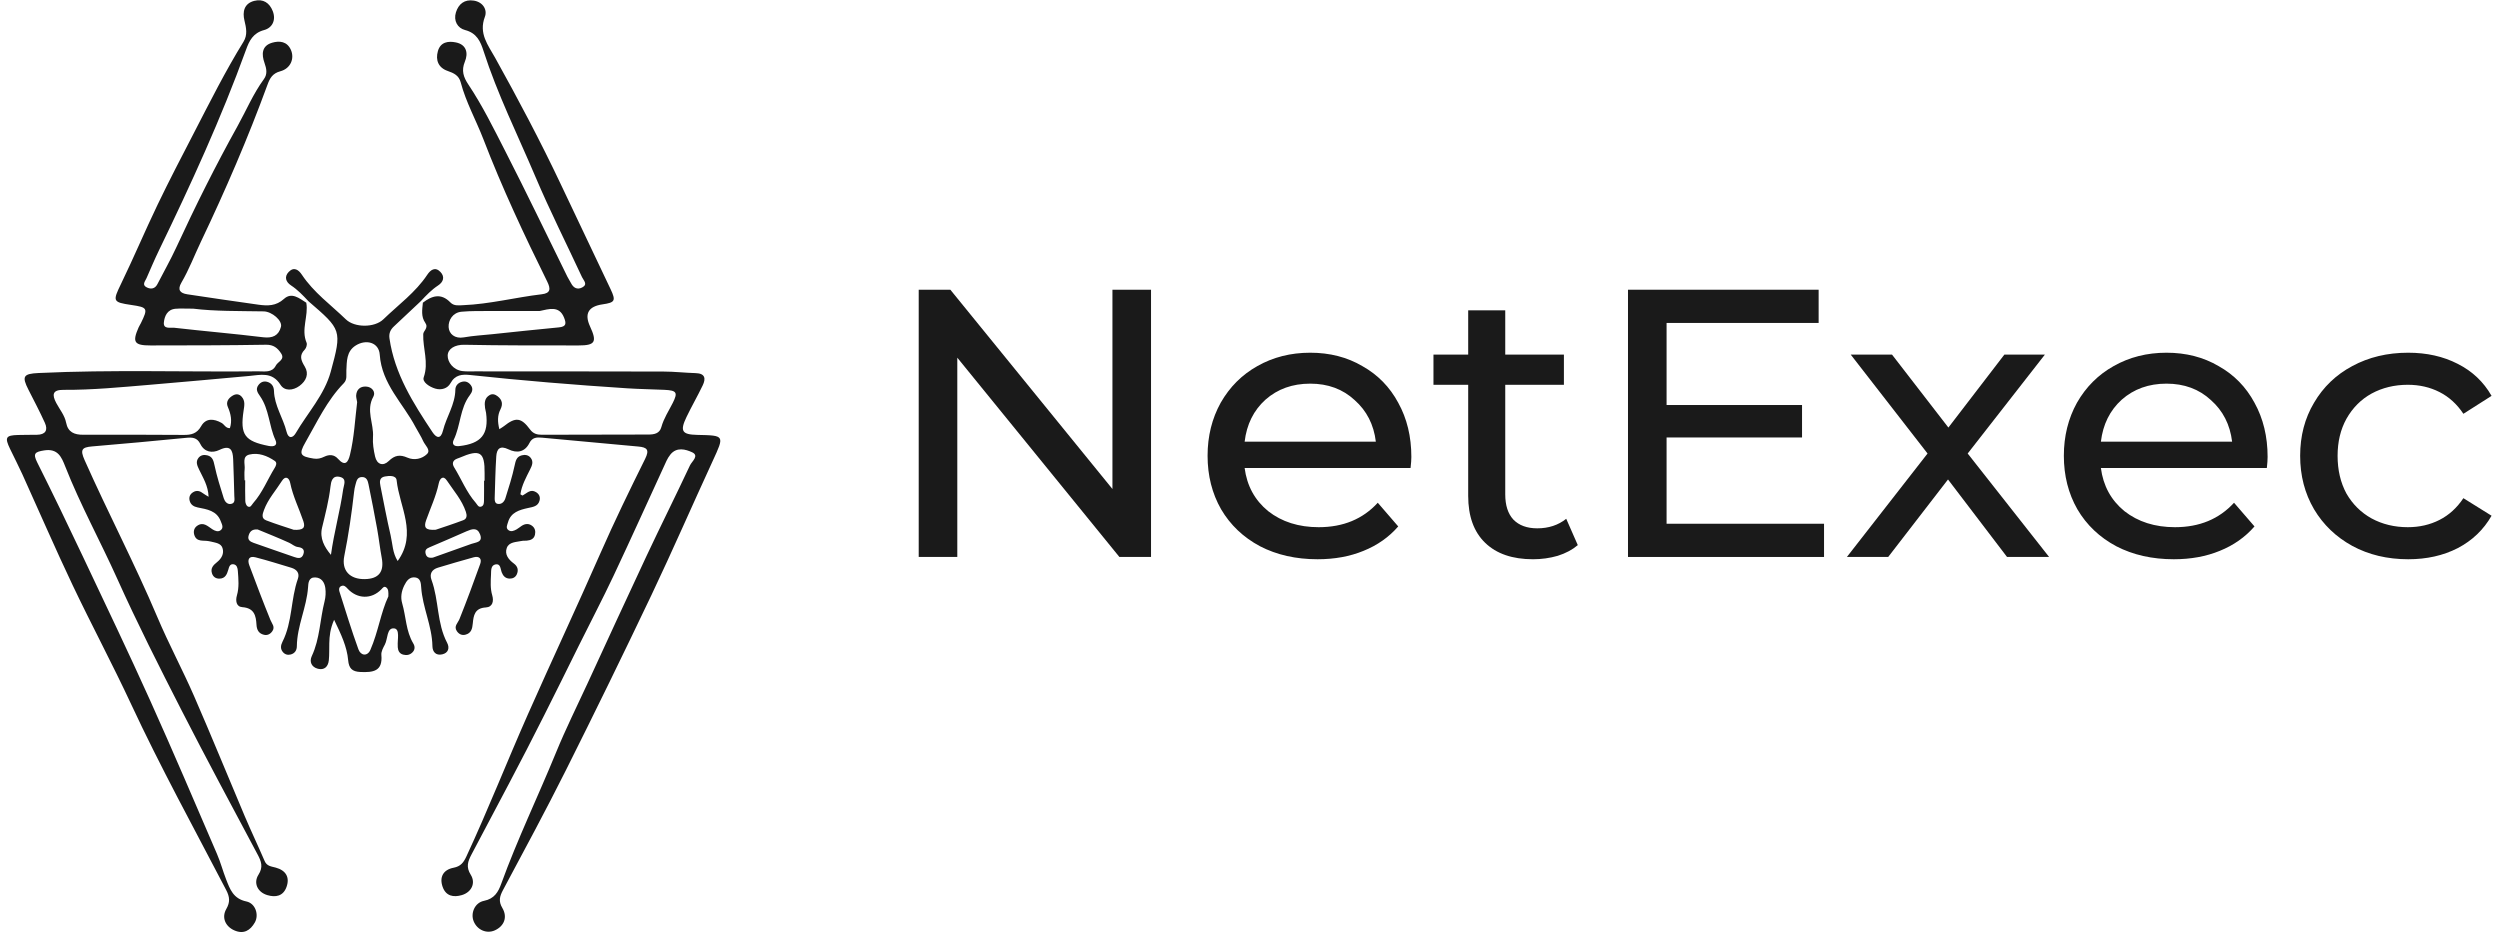
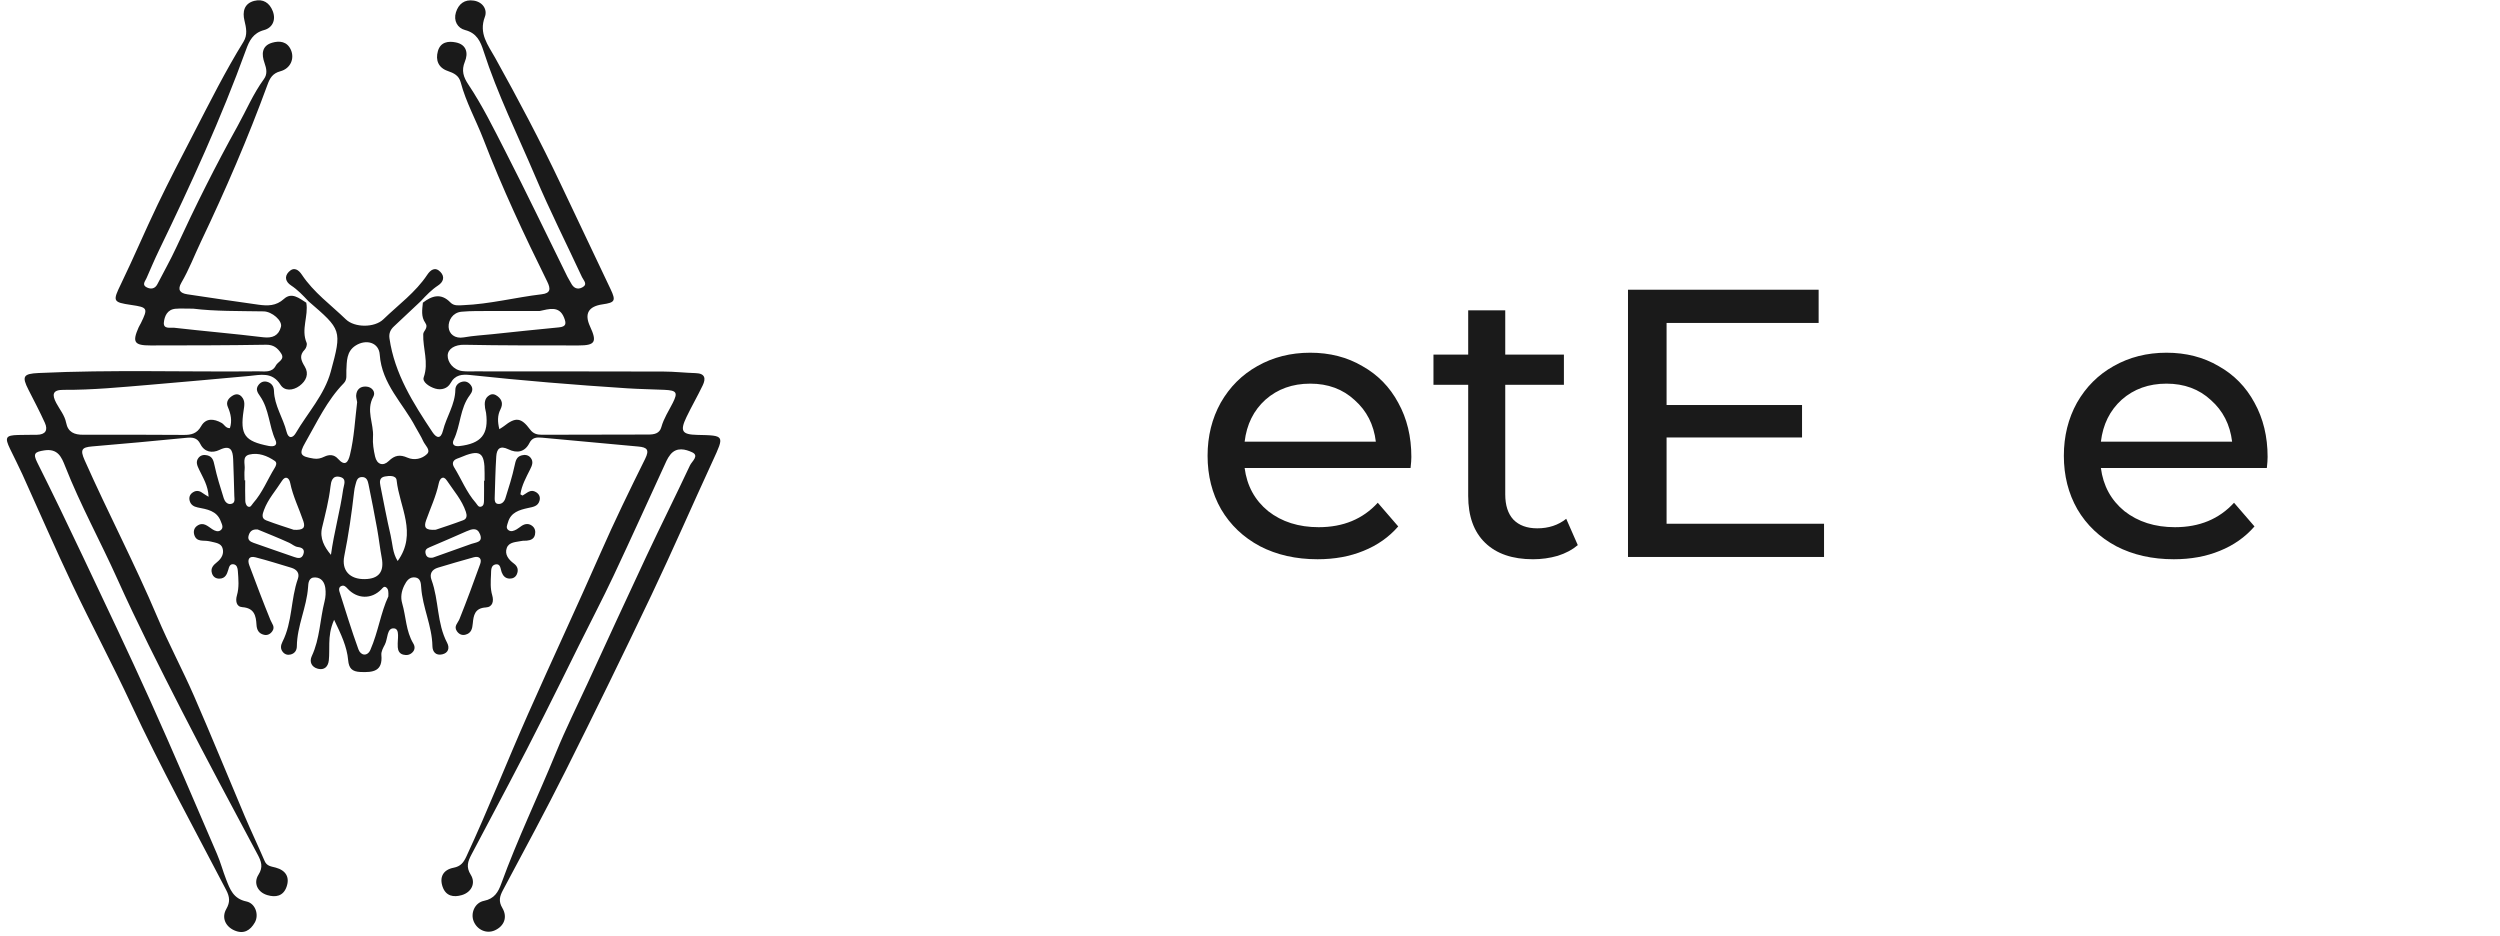
<svg xmlns="http://www.w3.org/2000/svg" width="163" height="61" viewBox="0 0 163 61" fill="none">
  <path d="M20.1 19.629C19.753 19.258 19.407 18.892 18.974 18.608C18.637 18.387 18.516 18.048 18.826 17.727C19.174 17.367 19.477 17.603 19.683 17.914C20.449 19.068 21.572 19.875 22.549 20.821C23.119 21.373 24.422 21.373 24.993 20.821C25.97 19.875 27.092 19.068 27.858 17.914C28.065 17.603 28.368 17.369 28.715 17.729C29.024 18.051 28.903 18.389 28.567 18.61C28.134 18.894 27.787 19.26 27.441 19.631C26.855 20.182 26.27 20.734 25.682 21.284C25.453 21.498 25.346 21.737 25.394 22.067C25.728 24.378 26.945 26.29 28.201 28.182C28.453 28.56 28.739 28.655 28.882 28.076C29.105 27.174 29.676 26.378 29.689 25.409C29.692 25.154 29.86 24.96 30.124 24.892C30.358 24.832 30.548 24.916 30.692 25.104C30.871 25.339 30.791 25.555 30.634 25.762C29.98 26.625 30.037 27.741 29.581 28.679C29.456 28.937 29.573 29.127 29.943 29.085C31.38 28.922 31.876 28.318 31.691 26.915C31.676 26.81 31.64 26.708 31.626 26.602C31.581 26.271 31.587 25.952 31.926 25.758C32.115 25.65 32.296 25.72 32.451 25.841C32.747 26.073 32.8 26.355 32.629 26.692C32.428 27.089 32.439 27.5 32.557 27.983C32.693 27.894 32.782 27.845 32.86 27.783C33.614 27.182 33.979 27.214 34.561 28.003C34.769 28.285 35.026 28.346 35.328 28.346C37.647 28.345 39.966 28.34 42.285 28.332C42.651 28.331 43.005 28.267 43.119 27.85C43.276 27.275 43.607 26.785 43.869 26.261C44.208 25.584 44.117 25.454 43.316 25.417C42.509 25.381 41.7 25.37 40.894 25.318C37.479 25.096 34.069 24.818 30.667 24.452C30.134 24.395 29.68 24.423 29.37 24.987C29.187 25.321 28.785 25.459 28.374 25.335C27.993 25.22 27.519 24.908 27.626 24.604C27.966 23.634 27.562 22.719 27.595 21.783C27.599 21.686 27.677 21.587 27.732 21.496C27.823 21.346 27.838 21.205 27.73 21.052C27.441 20.643 27.529 20.186 27.571 19.735C28.164 19.277 28.759 19.094 29.363 19.717C29.599 19.962 29.897 19.91 30.195 19.898C31.928 19.829 33.607 19.388 35.321 19.186C35.907 19.118 35.911 18.828 35.676 18.353C34.174 15.313 32.737 12.246 31.519 9.081C31.04 7.838 30.38 6.664 30.037 5.367C29.919 4.922 29.596 4.767 29.186 4.625C28.585 4.418 28.383 3.924 28.551 3.332C28.718 2.741 29.218 2.661 29.725 2.766C30.443 2.914 30.528 3.494 30.311 4.016C30.067 4.605 30.223 5.037 30.534 5.505C31.456 6.888 32.188 8.379 32.941 9.851C34.33 12.562 35.645 15.309 36.993 18.041C37.064 18.184 37.159 18.317 37.23 18.46C37.389 18.774 37.641 18.907 37.958 18.742C38.35 18.539 38.047 18.283 37.948 18.07C36.935 15.89 35.85 13.742 34.913 11.531C33.757 8.806 32.434 6.147 31.525 3.322C31.331 2.717 31.092 2.156 30.321 1.958C29.832 1.833 29.554 1.351 29.728 0.801C29.9 0.259 30.285 -0.056 30.893 0.04C31.5 0.137 31.786 0.646 31.614 1.096C31.201 2.185 31.817 2.931 32.281 3.764C33.785 6.47 35.234 9.203 36.557 12C37.641 14.291 38.735 16.577 39.817 18.869C40.166 19.61 40.094 19.727 39.291 19.843C38.361 19.975 38.088 20.456 38.472 21.286C38.939 22.294 38.808 22.524 37.718 22.523C35.235 22.522 32.751 22.53 30.269 22.479C29.668 22.467 29.196 22.737 29.189 23.184C29.182 23.612 29.551 24.118 30.143 24.194C30.41 24.228 30.682 24.213 30.952 24.213C35.055 24.216 39.157 24.213 43.26 24.225C43.96 24.227 44.659 24.307 45.36 24.328C45.983 24.346 46.028 24.687 45.816 25.128C45.481 25.826 45.091 26.499 44.756 27.197C44.319 28.111 44.466 28.335 45.468 28.355C47.257 28.393 47.238 28.385 46.47 30.051C45.129 32.958 43.854 35.895 42.48 38.786C40.657 42.619 38.792 46.432 36.892 50.228C35.577 52.853 34.182 55.438 32.797 58.029C32.575 58.444 32.491 58.76 32.754 59.202C33.107 59.798 32.87 60.383 32.267 60.657C31.734 60.901 31.116 60.638 30.883 60.068C30.671 59.55 30.945 58.857 31.555 58.735C32.237 58.598 32.486 58.157 32.679 57.624C33.737 54.712 35.084 51.919 36.257 49.054C36.883 47.525 37.623 46.041 38.316 44.539C39.589 41.779 40.855 39.015 42.147 36.263C43.078 34.281 44.058 32.322 44.988 30.34C45.109 30.081 45.614 29.71 45.119 29.485C44.708 29.297 44.119 29.124 43.708 29.638C43.608 29.763 43.522 29.902 43.455 30.047C42.305 32.544 41.177 35.05 40.005 37.538C39.278 39.083 38.48 40.595 37.724 42.126C36.237 45.14 34.744 48.149 33.169 51.121C32.359 52.65 31.548 54.182 30.74 55.715C30.502 56.167 30.375 56.531 30.691 57.032C31.034 57.577 30.742 58.173 30.115 58.359C29.571 58.52 29.074 58.43 28.86 57.824C28.637 57.192 28.893 56.708 29.571 56.577C30.036 56.487 30.223 56.241 30.408 55.842C31.827 52.789 33.055 49.657 34.417 46.58C35.973 43.066 37.605 39.585 39.15 36.066C40.061 33.992 41.054 31.951 42.062 29.92C42.358 29.324 42.193 29.165 41.617 29.114C39.522 28.927 37.428 28.734 35.334 28.536C34.99 28.504 34.702 28.519 34.52 28.882C34.219 29.481 33.703 29.567 33.153 29.297C32.589 29.022 32.387 29.273 32.356 29.763C32.299 30.668 32.282 31.576 32.253 32.483C32.248 32.647 32.272 32.833 32.471 32.856C32.726 32.887 32.885 32.694 32.949 32.494C33.173 31.785 33.399 31.075 33.554 30.35C33.622 30.034 33.678 29.778 34.017 29.688C34.237 29.63 34.458 29.665 34.604 29.855C34.799 30.107 34.688 30.357 34.564 30.604C34.304 31.126 34.015 31.64 33.93 32.227C33.993 32.262 34.053 32.318 34.078 32.305C34.352 32.162 34.585 31.861 34.95 32.088C35.156 32.215 35.24 32.407 35.179 32.638C35.078 33.02 34.748 33.051 34.423 33.123C33.864 33.246 33.308 33.404 33.123 34.05C33.073 34.224 32.958 34.424 33.151 34.566C33.322 34.692 33.516 34.608 33.682 34.515C33.799 34.45 33.9 34.357 34.013 34.285C34.237 34.141 34.471 34.116 34.691 34.282C34.882 34.425 34.929 34.633 34.881 34.858C34.82 35.143 34.597 35.225 34.34 35.251C34.233 35.261 34.121 35.247 34.017 35.269C33.654 35.347 33.19 35.327 33.043 35.724C32.888 36.145 33.155 36.484 33.504 36.742C33.752 36.924 33.821 37.171 33.694 37.45C33.609 37.635 33.442 37.728 33.236 37.725C32.956 37.721 32.803 37.556 32.708 37.308C32.627 37.1 32.646 36.741 32.318 36.797C31.989 36.854 32.027 37.204 32.014 37.462C31.992 37.913 31.961 38.365 32.093 38.813C32.204 39.189 32.125 39.581 31.675 39.606C30.952 39.646 30.873 40.133 30.826 40.645C30.794 40.995 30.726 41.284 30.346 41.382C30.112 41.442 29.919 41.345 29.787 41.15C29.571 40.83 29.851 40.627 29.958 40.362C30.434 39.175 30.877 37.974 31.309 36.771C31.433 36.426 31.245 36.239 30.887 36.335C30.108 36.544 29.336 36.782 28.562 37.01C28.144 37.133 27.993 37.427 28.135 37.812C28.624 39.144 28.474 40.627 29.154 41.913C29.328 42.245 29.234 42.575 28.828 42.665C28.43 42.753 28.2 42.513 28.194 42.132C28.172 40.808 27.546 39.6 27.461 38.287C27.445 38.044 27.425 37.699 27.083 37.65C26.705 37.595 26.509 37.864 26.358 38.172C26.174 38.548 26.106 38.939 26.223 39.339C26.475 40.207 26.462 41.145 26.945 41.951C27.063 42.147 27.069 42.36 26.887 42.539C26.718 42.706 26.51 42.741 26.288 42.682C26.045 42.617 25.953 42.434 25.934 42.201C25.932 42.175 25.934 42.148 25.933 42.122C25.903 41.71 26.093 41.018 25.702 40.971C25.209 40.913 25.293 41.651 25.093 42.025C24.981 42.235 24.845 42.484 24.865 42.702C24.966 43.771 24.327 43.849 23.501 43.814C22.95 43.791 22.747 43.569 22.7 43.045C22.621 42.163 22.247 41.372 21.784 40.41C21.522 41.014 21.483 41.472 21.47 41.934C21.458 42.307 21.478 42.684 21.439 43.054C21.396 43.46 21.151 43.713 20.723 43.602C20.308 43.495 20.158 43.139 20.327 42.781C20.86 41.644 20.859 40.392 21.162 39.207C21.233 38.929 21.25 38.62 21.211 38.336C21.16 37.975 20.967 37.66 20.544 37.648C20.116 37.637 20.103 38.026 20.086 38.285C19.997 39.597 19.368 40.806 19.355 42.13C19.353 42.395 19.228 42.597 18.96 42.671C18.765 42.725 18.58 42.675 18.447 42.518C18.266 42.304 18.301 42.073 18.417 41.844C19.072 40.554 18.95 39.077 19.421 37.74C19.552 37.371 19.351 37.124 18.986 37.015C18.213 36.783 17.443 36.539 16.662 36.338C16.221 36.224 16.122 36.496 16.251 36.847C16.697 38.044 17.15 39.239 17.632 40.423C17.732 40.669 17.949 40.867 17.759 41.148C17.628 41.343 17.437 41.443 17.203 41.386C16.866 41.304 16.742 41.063 16.723 40.733C16.69 40.14 16.578 39.642 15.794 39.586C15.396 39.557 15.349 39.157 15.447 38.821C15.601 38.292 15.546 37.762 15.508 37.23C15.495 37.046 15.452 36.829 15.232 36.792C14.982 36.749 14.934 36.976 14.883 37.152C14.796 37.45 14.683 37.719 14.311 37.727C14.071 37.732 13.895 37.613 13.821 37.383C13.711 37.042 13.91 36.844 14.158 36.645C14.444 36.415 14.627 36.092 14.506 35.729C14.402 35.414 14.054 35.389 13.769 35.315C13.717 35.301 13.664 35.293 13.611 35.283C13.263 35.213 12.809 35.363 12.664 34.865C12.601 34.646 12.653 34.427 12.847 34.288C13.261 33.994 13.544 34.317 13.855 34.514C14.017 34.616 14.22 34.699 14.386 34.571C14.605 34.402 14.463 34.174 14.393 33.984C14.134 33.292 13.497 33.207 12.887 33.085C12.63 33.033 12.432 32.909 12.365 32.646C12.306 32.414 12.384 32.221 12.589 32.094C12.83 31.942 13.05 32.014 13.258 32.177C13.335 32.238 13.427 32.283 13.6 32.39C13.572 31.666 13.237 31.151 12.98 30.612C12.862 30.363 12.744 30.116 12.935 29.861C13.079 29.67 13.299 29.633 13.52 29.689C13.859 29.776 13.92 30.029 13.988 30.347C14.143 31.071 14.367 31.782 14.59 32.491C14.653 32.691 14.814 32.902 15.063 32.856C15.354 32.801 15.283 32.539 15.277 32.332C15.252 31.532 15.238 30.731 15.202 29.931C15.176 29.356 15.031 28.984 14.309 29.334C13.832 29.564 13.325 29.479 13.063 28.948C12.85 28.517 12.53 28.508 12.124 28.548C10.085 28.747 8.044 28.936 6.003 29.107C5.331 29.163 5.216 29.323 5.515 29.997C7.042 33.435 8.795 36.771 10.261 40.238C10.999 41.983 11.9 43.659 12.658 45.396C13.789 47.988 14.852 50.608 15.956 53.212C16.373 54.195 16.834 55.161 17.256 56.143C17.4 56.479 17.695 56.491 17.977 56.568C18.644 56.75 18.907 57.203 18.68 57.832C18.462 58.436 17.965 58.524 17.422 58.359C16.795 58.17 16.506 57.574 16.853 57.03C17.174 56.526 17.035 56.161 16.796 55.713C15.129 52.582 13.446 49.458 11.831 46.3C10.387 43.474 8.949 40.639 7.65 37.747C6.545 35.287 5.239 32.92 4.251 30.408C4.015 29.808 3.775 29.222 2.875 29.367C2.286 29.463 2.132 29.561 2.424 30.144C3.441 32.173 4.427 34.219 5.397 36.271C6.879 39.405 8.376 42.533 9.8 45.694C11.292 49.003 12.71 52.344 14.147 55.677C14.38 56.215 14.53 56.788 14.743 57.335C14.993 57.975 15.207 58.596 16.064 58.775C16.661 58.9 16.897 59.65 16.615 60.145C16.318 60.667 15.886 60.933 15.268 60.656C14.69 60.396 14.438 59.819 14.753 59.269C15.013 58.817 14.982 58.481 14.744 58.024C12.648 53.998 10.461 50.018 8.544 45.901C7.328 43.289 5.966 40.743 4.729 38.139C3.597 35.755 2.55 33.331 1.459 30.927C1.204 30.368 0.922 29.822 0.655 29.267C0.295 28.517 0.375 28.381 1.189 28.361C1.593 28.35 1.998 28.353 2.403 28.348C2.965 28.341 3.143 28.048 2.925 27.567C2.593 26.838 2.221 26.128 1.857 25.414C1.411 24.538 1.517 24.368 2.511 24.321C7.285 24.095 12.063 24.259 16.838 24.211C17.257 24.207 17.74 24.318 17.986 23.831C18.116 23.575 18.598 23.447 18.328 23.039C18.102 22.696 17.84 22.469 17.347 22.477C14.838 22.519 12.327 22.521 9.817 22.523C8.749 22.525 8.614 22.308 9.035 21.352C9.078 21.255 9.139 21.165 9.186 21.069C9.66 20.101 9.627 20.039 8.564 19.884C7.34 19.704 7.342 19.642 7.895 18.499C8.72 16.795 9.456 15.049 10.276 13.343C11.039 11.756 11.853 10.194 12.663 8.629C13.692 6.638 14.695 4.634 15.875 2.723C16.152 2.275 16.055 1.822 15.938 1.337C15.804 0.782 15.906 0.231 16.573 0.058C17.157 -0.093 17.576 0.186 17.786 0.731C18.009 1.315 17.752 1.817 17.221 1.959C16.492 2.154 16.25 2.666 16.041 3.244C14.422 7.715 12.441 12.031 10.371 16.31C10.08 16.911 9.819 17.526 9.552 18.138C9.464 18.34 9.228 18.577 9.579 18.743C9.85 18.872 10.107 18.829 10.262 18.528C10.678 17.721 11.127 16.927 11.507 16.104C12.739 13.435 14.052 10.807 15.481 8.235C16.052 7.208 16.506 6.117 17.206 5.159C17.449 4.826 17.379 4.481 17.244 4.098C17.056 3.564 17.046 2.99 17.738 2.787C18.223 2.644 18.722 2.695 18.968 3.256C19.215 3.82 18.943 4.471 18.278 4.647C17.766 4.783 17.592 5.107 17.443 5.516C16.168 9.001 14.7 12.403 13.101 15.755C12.677 16.644 12.329 17.571 11.829 18.425C11.556 18.892 11.729 19.117 12.219 19.189C13.765 19.419 15.311 19.654 16.86 19.867C17.448 19.948 18 19.957 18.513 19.49C19.024 19.026 19.515 19.453 19.97 19.736C20.125 20.602 19.616 21.472 19.989 22.345C20.039 22.46 19.968 22.693 19.872 22.791C19.491 23.178 19.624 23.493 19.872 23.902C20.16 24.377 19.968 24.834 19.525 25.161C19.097 25.476 18.552 25.507 18.291 25.092C17.743 24.22 16.985 24.447 16.226 24.515C14.079 24.708 11.932 24.909 9.784 25.087C7.904 25.243 6.024 25.431 4.135 25.418C3.416 25.413 3.382 25.736 3.667 26.274C3.891 26.697 4.216 27.075 4.311 27.559C4.432 28.179 4.84 28.349 5.428 28.346C7.613 28.336 9.798 28.346 11.984 28.357C12.469 28.36 12.84 28.275 13.115 27.787C13.423 27.242 13.949 27.292 14.453 27.577C14.632 27.679 14.713 27.928 14.99 27.916C15.145 27.432 15.05 26.984 14.853 26.528C14.716 26.208 14.89 25.961 15.172 25.793C15.382 25.668 15.589 25.678 15.757 25.866C16.002 26.14 15.93 26.455 15.882 26.777C15.644 28.352 15.953 28.767 17.521 29.076C17.891 29.149 18.114 29.026 17.958 28.688C17.533 27.764 17.555 26.691 16.957 25.833C16.798 25.605 16.643 25.384 16.847 25.11C16.987 24.92 17.179 24.832 17.412 24.893C17.712 24.973 17.855 25.195 17.863 25.486C17.89 26.45 18.46 27.247 18.684 28.15C18.803 28.626 19.09 28.567 19.28 28.244C20.057 26.915 21.154 25.743 21.565 24.233C22.306 21.51 22.267 21.499 20.1 19.631L20.1 19.629ZM23.286 26.22C23.258 26.04 23.214 25.907 23.222 25.778C23.249 25.394 23.487 25.188 23.859 25.203C24.27 25.22 24.506 25.57 24.343 25.862C23.841 26.756 24.382 27.62 24.319 28.494C24.289 28.912 24.361 29.348 24.455 29.761C24.576 30.293 24.982 30.414 25.345 30.059C25.741 29.673 26.079 29.626 26.565 29.838C27.015 30.035 27.522 29.915 27.84 29.604C28.109 29.341 27.71 29.034 27.59 28.758C27.453 28.442 27.255 28.153 27.094 27.847C26.281 26.293 24.89 25.043 24.759 23.121C24.705 22.329 23.881 22.096 23.195 22.525C22.579 22.912 22.616 23.558 22.583 24.156C22.567 24.447 22.65 24.744 22.415 24.985C21.317 26.107 20.673 27.52 19.908 28.85C19.466 29.62 19.576 29.759 20.45 29.899C20.709 29.941 20.924 29.883 21.145 29.776C21.468 29.62 21.786 29.632 22.032 29.909C22.516 30.453 22.706 30.115 22.819 29.65C23.096 28.508 23.147 27.334 23.286 26.22ZM23.793 37.758C24.701 37.74 25.058 37.276 24.89 36.377C24.772 35.751 24.705 35.115 24.591 34.489C24.416 33.521 24.228 32.555 24.03 31.591C23.983 31.362 23.919 31.097 23.596 31.103C23.273 31.109 23.242 31.383 23.176 31.608C23.132 31.76 23.103 31.919 23.086 32.077C22.927 33.477 22.726 34.871 22.447 36.254C22.257 37.195 22.806 37.778 23.793 37.758ZM12.596 20.125C12.095 20.125 11.769 20.104 11.447 20.131C10.905 20.175 10.723 20.619 10.684 21.03C10.642 21.481 11.122 21.343 11.363 21.37C13.291 21.592 15.227 21.754 17.153 21.989C17.779 22.066 18.171 21.877 18.319 21.308C18.423 20.907 17.735 20.312 17.19 20.302C15.598 20.275 14.005 20.3 12.596 20.125ZM35.187 20.277C34.109 20.277 33.032 20.272 31.955 20.278C31.334 20.282 30.711 20.267 30.093 20.324C29.515 20.377 29.228 20.881 29.25 21.325C29.273 21.769 29.65 22.103 30.244 21.996C30.853 21.887 31.476 21.855 32.093 21.79C33.541 21.64 34.987 21.481 36.437 21.345C36.925 21.299 36.93 21.094 36.776 20.707C36.456 19.904 35.777 20.156 35.187 20.277ZM25.32 38.891C25.334 38.58 25.323 38.41 25.188 38.305C25.043 38.193 24.963 38.321 24.867 38.422C24.226 39.089 23.286 39.066 22.651 38.368C22.536 38.242 22.42 38.13 22.244 38.213C22.101 38.28 22.087 38.431 22.128 38.559C22.532 39.822 22.916 41.092 23.369 42.337C23.524 42.763 23.959 42.806 24.149 42.372C24.659 41.204 24.831 39.922 25.318 38.891H25.32ZM25.929 36.578C27.227 34.778 26.043 33.051 25.86 31.315C25.826 30.988 25.393 31.011 25.096 31.066C24.721 31.135 24.751 31.42 24.806 31.693C25.021 32.765 25.221 33.842 25.469 34.906C25.597 35.459 25.593 36.057 25.929 36.578ZM28.408 34.54C28.9 34.372 29.562 34.162 30.21 33.915C30.444 33.827 30.456 33.612 30.376 33.374C30.119 32.6 29.577 31.994 29.137 31.332C28.892 30.963 28.674 31.199 28.608 31.513C28.433 32.353 28.065 33.127 27.781 33.927C27.617 34.392 27.738 34.586 28.408 34.54ZM19.157 34.544C19.771 34.573 19.927 34.419 19.777 33.976C19.496 33.145 19.096 32.356 18.921 31.488C18.85 31.135 18.604 31.004 18.383 31.353C17.986 31.982 17.474 32.541 17.212 33.253C17.113 33.523 17.022 33.8 17.358 33.929C18.005 34.178 18.669 34.38 19.157 34.544ZM31.56 31.343C31.572 31.343 31.584 31.343 31.596 31.343C31.596 31.184 31.595 31.024 31.596 30.865C31.611 29.456 31.304 29.264 29.961 29.845C29.912 29.866 29.86 29.882 29.81 29.901C29.513 30.012 29.46 30.225 29.611 30.471C30.087 31.239 30.414 32.096 31.021 32.785C31.119 32.897 31.187 33.099 31.381 33.029C31.554 32.968 31.553 32.772 31.557 32.616C31.566 32.191 31.56 31.767 31.56 31.343ZM15.945 31.318C15.959 31.318 15.973 31.318 15.987 31.318C15.987 31.77 15.976 32.221 15.993 32.671C15.998 32.791 16.054 32.961 16.143 33.015C16.337 33.131 16.408 32.914 16.505 32.805C17.115 32.118 17.442 31.261 17.918 30.493C18 30.361 18.079 30.166 17.92 30.056C17.422 29.713 16.847 29.494 16.256 29.638C15.765 29.758 15.992 30.259 15.95 30.601C15.922 30.837 15.945 31.079 15.945 31.318ZM21.578 36.177C21.777 34.708 22.176 33.32 22.376 31.897C22.416 31.61 22.638 31.207 22.16 31.094C21.661 30.976 21.584 31.4 21.545 31.741C21.442 32.644 21.21 33.519 20.999 34.4C20.833 35.092 21.145 35.662 21.578 36.177ZM16.799 34.521C16.404 34.49 16.275 34.689 16.207 34.93C16.133 35.194 16.303 35.313 16.528 35.392C17.412 35.699 18.294 36.014 19.181 36.316C19.411 36.395 19.667 36.463 19.78 36.137C19.89 35.816 19.702 35.703 19.422 35.666C19.2 35.637 19.044 35.474 18.855 35.389C18.152 35.069 17.433 34.785 16.799 34.521ZM28.224 36.357C29.02 36.072 29.875 35.762 30.733 35.462C31.048 35.351 31.507 35.362 31.295 34.827C31.112 34.365 30.754 34.496 30.42 34.639C29.615 34.986 28.817 35.348 28.008 35.683C27.797 35.769 27.697 35.866 27.749 36.092C27.799 36.314 27.938 36.398 28.224 36.357Z" fill="#1A1A1A" />
-   <path d="M75.047 18.89V36.314H72.984L62.416 23.321V36.314H59.9V18.89H61.963L72.531 31.883V18.89H75.047Z" fill="#1A1A1A" />
  <path d="M92.02 29.793C92.02 29.975 92.003 30.216 91.969 30.514H81.15C81.301 31.676 81.812 32.614 82.685 33.327C83.574 34.024 84.672 34.373 85.981 34.373C87.575 34.373 88.858 33.842 89.831 32.779L91.164 34.323C90.56 35.02 89.806 35.551 88.9 35.916C88.011 36.281 87.013 36.463 85.905 36.463C84.496 36.463 83.247 36.181 82.156 35.617C81.066 35.036 80.219 34.231 79.615 33.203C79.028 32.174 78.734 31.012 78.734 29.718C78.734 28.44 79.019 27.287 79.59 26.258C80.177 25.229 80.974 24.433 81.98 23.869C83.003 23.288 84.153 22.997 85.427 22.997C86.702 22.997 87.835 23.288 88.824 23.869C89.831 24.433 90.611 25.229 91.164 26.258C91.735 27.287 92.02 28.465 92.02 29.793ZM85.427 25.014C84.27 25.014 83.297 25.362 82.508 26.059C81.737 26.756 81.284 27.669 81.15 28.797H89.705C89.571 27.685 89.109 26.781 88.321 26.084C87.549 25.37 86.585 25.014 85.427 25.014Z" fill="#1A1A1A" />
  <path d="M102.872 35.542C102.52 35.841 102.084 36.074 101.564 36.239C101.044 36.389 100.507 36.463 99.954 36.463C98.612 36.463 97.572 36.107 96.834 35.393C96.095 34.68 95.726 33.659 95.726 32.331V25.088H93.462V23.122H95.726V20.234H98.142V23.122H101.967V25.088H98.142V32.232C98.142 32.946 98.318 33.493 98.67 33.875C99.039 34.256 99.559 34.447 100.23 34.447C100.968 34.447 101.598 34.24 102.118 33.825L102.872 35.542Z" fill="#1A1A1A" />
  <path d="M118.927 34.148V36.314H106.145V18.89H118.575V21.056H108.661V26.407H117.493V28.523H108.661V34.148H118.927Z" fill="#1A1A1A" />
-   <path d="M130.859 36.314L127.01 31.261L123.11 36.314H120.417L125.676 29.569L120.669 23.122H123.361L127.035 27.876L130.683 23.122H133.325L128.293 29.569L133.602 36.314H130.859Z" fill="#1A1A1A" />
  <path d="M147.848 29.793C147.848 29.975 147.832 30.216 147.798 30.514H136.978C137.129 31.676 137.641 32.614 138.513 33.327C139.402 34.024 140.501 34.373 141.81 34.373C143.403 34.373 144.686 33.842 145.659 32.779L146.993 34.323C146.389 35.02 145.634 35.551 144.728 35.916C143.839 36.281 142.841 36.463 141.734 36.463C140.325 36.463 139.075 36.181 137.985 35.617C136.895 35.036 136.047 34.231 135.444 33.203C134.856 32.174 134.563 31.012 134.563 29.718C134.563 28.44 134.848 27.287 135.418 26.258C136.005 25.229 136.802 24.433 137.809 23.869C138.832 23.288 139.981 22.997 141.256 22.997C142.531 22.997 143.663 23.288 144.653 23.869C145.659 24.433 146.439 25.229 146.993 26.258C147.563 27.287 147.848 28.465 147.848 29.793ZM141.256 25.014C140.099 25.014 139.126 25.362 138.337 26.059C137.566 26.756 137.113 27.669 136.978 28.797H145.534C145.399 27.685 144.938 26.781 144.15 26.084C143.378 25.37 142.413 25.014 141.256 25.014Z" fill="#1A1A1A" />
-   <path d="M157.015 36.463C155.656 36.463 154.44 36.173 153.367 35.592C152.31 35.011 151.479 34.215 150.876 33.203C150.272 32.174 149.97 31.012 149.97 29.718C149.97 28.424 150.272 27.27 150.876 26.258C151.479 25.229 152.31 24.433 153.367 23.869C154.44 23.288 155.656 22.997 157.015 22.997C158.223 22.997 159.297 23.238 160.236 23.719C161.192 24.2 161.93 24.897 162.45 25.81L160.613 26.98C160.194 26.349 159.674 25.876 159.053 25.561C158.433 25.246 157.745 25.088 156.99 25.088C156.118 25.088 155.329 25.279 154.625 25.661C153.937 26.042 153.392 26.59 152.989 27.303C152.603 28 152.411 28.805 152.411 29.718C152.411 30.647 152.603 31.469 152.989 32.182C153.392 32.879 153.937 33.418 154.625 33.8C155.329 34.182 156.118 34.373 156.99 34.373C157.745 34.373 158.433 34.215 159.053 33.9C159.674 33.584 160.194 33.111 160.613 32.481L162.45 33.626C161.93 34.538 161.192 35.244 160.236 35.742C159.297 36.223 158.223 36.463 157.015 36.463Z" fill="#1A1A1A" />
</svg>